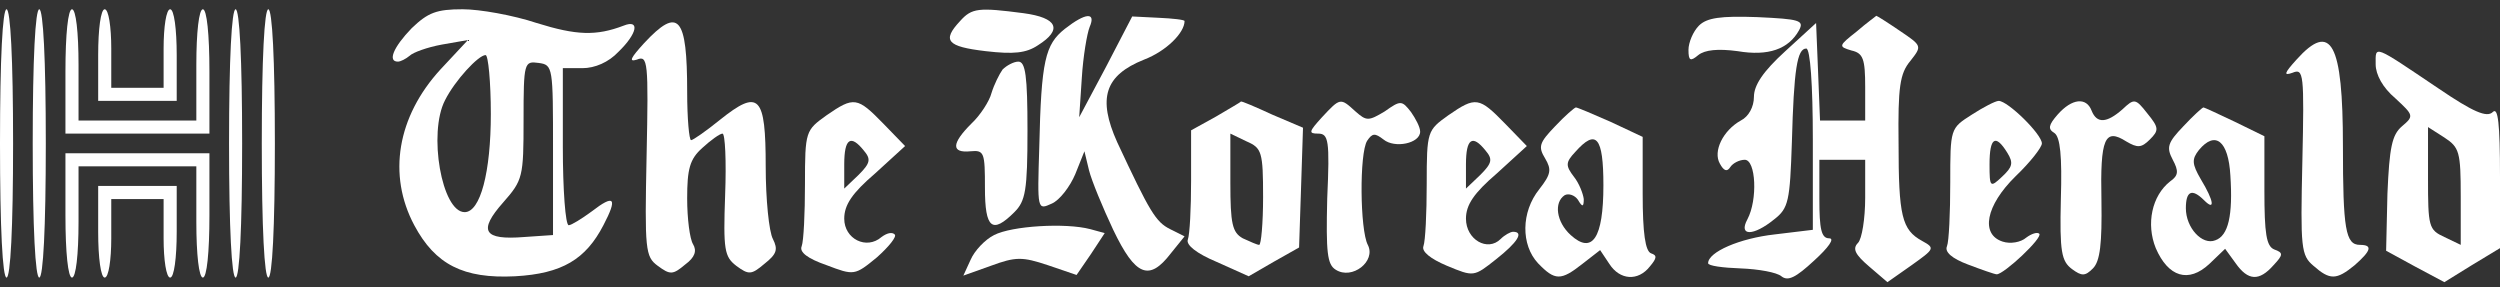
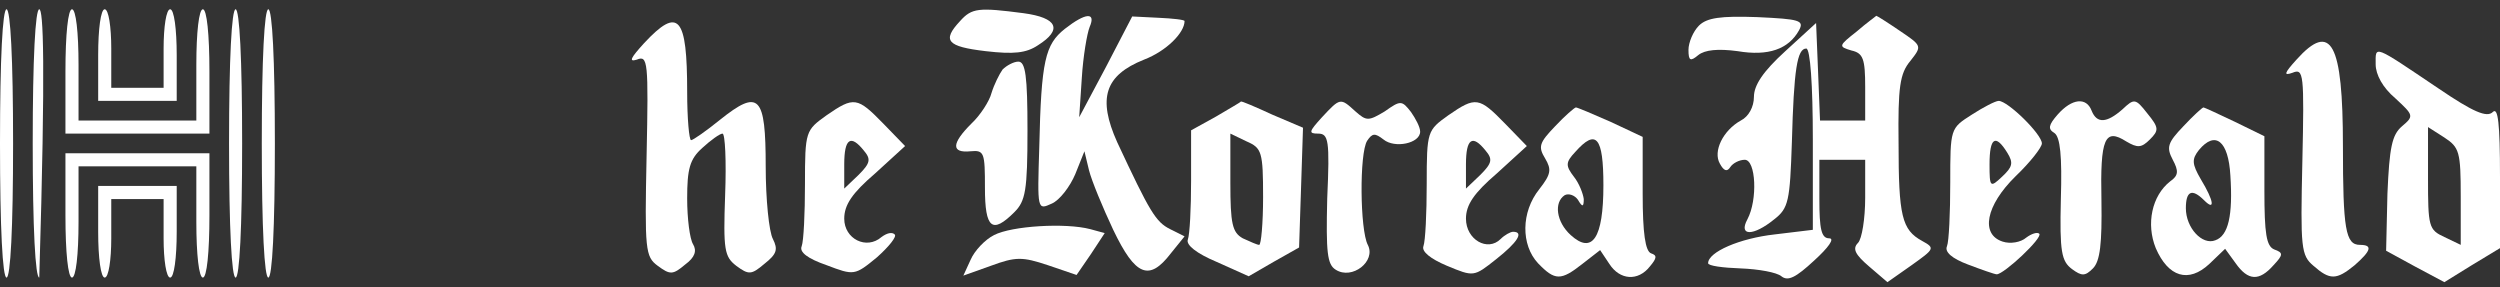
<svg xmlns="http://www.w3.org/2000/svg" width="174" height="20" viewBox="0 0 174 20" fill="none">
  <rect x="0" y="0" width="174" height="20" fill="#333333" stroke="none" />
  <path d="M0 9.982C0 15.904 0.182 19.32 0.455 19.32C0.729 19.32 0.911 15.904 0.911 9.982C0.911 4.061 0.729 0.645 0.455 0.645C0.182 0.645 0 4.061 0 9.982Z" fill="white" />
-   <path d="M2.277 9.982C2.277 15.904 2.46 19.32 2.733 19.32C3.006 19.32 3.188 15.904 3.188 9.982C3.188 4.061 3.006 0.645 2.733 0.645C2.46 0.645 2.277 4.061 2.277 9.982Z" fill="white" />
+   <path d="M2.277 9.982C2.277 15.904 2.46 19.32 2.733 19.32C3.188 4.061 3.006 0.645 2.733 0.645C2.46 0.645 2.277 4.061 2.277 9.982Z" fill="white" />
  <path d="M4.555 4.972V9.299H9.565H14.576V4.972C14.576 2.376 14.394 0.645 14.12 0.645C13.847 0.645 13.665 2.239 13.665 4.516V8.388H9.565H5.466V4.516C5.466 2.239 5.284 0.645 5.01 0.645C4.737 0.645 4.555 2.376 4.555 4.972Z" fill="white" />
  <path d="M6.833 3.833V7.022H9.566H12.299V3.833C12.299 2.011 12.116 0.645 11.843 0.645C11.57 0.645 11.387 1.874 11.387 3.378V6.111H9.566H7.744V3.378C7.744 1.874 7.561 0.645 7.288 0.645C7.015 0.645 6.833 2.011 6.833 3.833Z" fill="white" />
  <path d="M15.942 9.982C15.942 15.904 16.125 19.32 16.398 19.32C16.671 19.32 16.853 15.904 16.853 9.982C16.853 4.061 16.671 0.645 16.398 0.645C16.125 0.645 15.942 4.061 15.942 9.982Z" fill="white" />
  <path d="M18.22 9.982C18.22 15.904 18.402 19.32 18.675 19.32C18.949 19.32 19.131 15.904 19.131 9.982C19.131 4.061 18.949 0.645 18.675 0.645C18.402 0.645 18.22 4.061 18.22 9.982Z" fill="white" />
-   <path d="M28.651 1.966C27.375 3.287 26.965 4.289 27.694 4.289C27.877 4.289 28.241 4.106 28.514 3.879C28.742 3.651 29.744 3.287 30.746 3.104L32.568 2.786L30.655 4.835C27.649 8.115 26.965 12.169 28.833 15.676C30.291 18.409 32.249 19.411 35.848 19.229C39.127 19.047 40.767 18.045 41.997 15.676C42.999 13.763 42.771 13.49 41.177 14.72C40.494 15.221 39.765 15.676 39.583 15.676C39.355 15.676 39.173 13.216 39.173 10.21V4.744H40.539C41.405 4.744 42.361 4.334 43.045 3.605C44.365 2.33 44.548 1.328 43.409 1.783C41.496 2.512 40.129 2.467 37.351 1.601C35.711 1.055 33.388 0.645 32.204 0.645C30.382 0.645 29.79 0.872 28.651 1.966ZM34.162 7.933C34.162 11.987 33.434 14.765 32.34 14.765C30.746 14.765 29.79 9.254 30.974 6.976C31.657 5.61 33.297 3.833 33.798 3.833C33.98 3.833 34.162 5.701 34.162 7.933ZM38.49 10.438V16.359L36.485 16.496C33.661 16.724 33.251 16.086 35.028 14.082C36.394 12.533 36.44 12.305 36.44 8.343C36.44 4.334 36.485 4.243 37.487 4.38C38.49 4.516 38.49 4.653 38.49 10.438Z" fill="white" />
  <path d="M66.822 1.465C65.546 2.831 65.91 3.241 68.598 3.56C70.557 3.788 71.422 3.697 72.242 3.15C73.973 2.057 73.608 1.237 71.24 0.918C68.097 0.508 67.641 0.554 66.822 1.465Z" fill="white" />
  <path d="M74.109 2.011C72.743 3.104 72.47 4.198 72.333 10.256C72.196 14.629 72.196 14.629 73.198 14.173C73.745 13.945 74.474 12.989 74.838 12.123L75.476 10.529L75.795 11.85C75.977 12.579 76.751 14.446 77.48 15.995C79.029 19.229 79.985 19.593 81.489 17.635L82.445 16.451L81.443 15.949C80.441 15.448 80.031 14.765 77.754 9.891C76.387 6.839 76.888 5.245 79.621 4.152C81.17 3.56 82.445 2.284 82.445 1.465C82.445 1.374 81.625 1.282 80.623 1.237L78.801 1.146L76.979 4.653L75.112 8.16L75.294 5.427C75.385 3.924 75.658 2.33 75.84 1.875C76.296 0.827 75.567 0.872 74.109 2.011Z" fill="white" />
  <path d="M118.247 1.783C117.837 2.193 117.518 2.968 117.518 3.469C117.518 4.243 117.655 4.289 118.202 3.833C118.657 3.469 119.568 3.378 120.935 3.56C123.075 3.924 124.487 3.423 125.216 2.102C125.581 1.419 125.262 1.328 122.301 1.191C119.75 1.1 118.794 1.237 118.247 1.783Z" fill="white" />
  <path d="M129.225 2.193C127.949 3.195 127.949 3.241 128.86 3.514C129.68 3.697 129.817 4.106 129.817 6.065V8.388H128.222H126.674L126.537 4.972L126.4 1.601L124.26 3.56C122.711 4.972 122.073 5.928 122.073 6.748C122.073 7.432 121.709 8.115 121.162 8.388C119.932 9.071 119.204 10.529 119.705 11.394C119.978 11.896 120.206 11.987 120.433 11.622C120.616 11.349 121.071 11.121 121.436 11.121C122.21 11.121 122.347 13.9 121.618 15.266C120.98 16.45 122.028 16.45 123.485 15.266C124.487 14.492 124.578 13.991 124.715 9.891C124.852 4.835 125.08 3.378 125.717 3.378C125.991 3.378 126.173 5.883 126.173 9.709V15.995L123.531 16.314C121.071 16.587 118.885 17.544 118.885 18.318C118.885 18.5 119.887 18.637 121.162 18.682C122.392 18.728 123.667 18.956 123.986 19.229C124.442 19.593 124.988 19.32 126.264 18.136C127.266 17.225 127.721 16.587 127.311 16.587C126.765 16.587 126.628 15.949 126.628 13.854V11.121H128.222H129.817V13.763C129.817 15.221 129.589 16.633 129.316 16.906C128.906 17.316 129.133 17.726 130.09 18.546L131.365 19.639L133.051 18.455C134.645 17.316 134.691 17.27 133.78 16.769C132.367 15.995 132.14 15.038 132.14 9.937C132.094 6.065 132.231 5.109 132.96 4.243C133.78 3.195 133.78 3.195 132.231 2.148C131.365 1.556 130.637 1.1 130.591 1.1C130.545 1.146 129.908 1.601 129.225 2.193Z" fill="white" />
  <path d="M44.821 3.013C43.91 4.015 43.728 4.334 44.32 4.152C45.094 3.833 45.14 4.243 45.003 10.848C44.867 17.407 44.912 17.862 45.778 18.5C46.643 19.138 46.825 19.138 47.691 18.409C48.374 17.908 48.51 17.453 48.237 16.997C48.009 16.633 47.827 15.221 47.827 13.809C47.827 11.759 48.009 11.075 48.875 10.301C49.467 9.755 50.105 9.299 50.287 9.299C50.469 9.299 50.56 11.212 50.469 13.581C50.332 17.407 50.423 17.862 51.243 18.5C52.109 19.138 52.291 19.138 53.202 18.363C54.068 17.68 54.159 17.361 53.794 16.633C53.521 16.131 53.293 13.854 53.293 11.577C53.293 6.657 52.838 6.156 50.105 8.343C49.148 9.117 48.237 9.755 48.1 9.755C47.964 9.755 47.827 8.251 47.827 6.384C47.827 1.146 47.235 0.417 44.821 3.013Z" fill="white" />
  <path d="M159.834 4.152C158.969 5.109 158.923 5.291 159.561 5.063C160.335 4.744 160.381 5.109 160.244 11.258C160.107 17.27 160.153 17.771 161.018 18.5C162.157 19.502 162.613 19.502 163.888 18.455C165.027 17.453 165.163 17.043 164.252 17.043C163.25 17.043 163.068 15.949 163.068 10.165C163.068 2.968 162.248 1.465 159.834 4.152Z" fill="white" />
  <path d="M165.346 4.471C165.346 5.2 165.847 6.111 166.712 6.839C167.987 8.024 168.033 8.069 167.168 8.798C166.484 9.39 166.302 10.256 166.165 13.49L166.074 17.453L168.079 18.546L170.128 19.639L172.041 18.455L174 17.27V12.305C174 8.57 173.863 7.432 173.499 7.796C173.089 8.206 172.133 7.796 169.718 6.156C165.118 3.059 165.346 3.15 165.346 4.471ZM171.267 13.672V17.043L170.128 16.496C169.035 15.995 168.99 15.767 168.99 12.396V8.844L170.128 9.572C171.176 10.256 171.267 10.575 171.267 13.672Z" fill="white" />
  <path d="M69.782 4.835C69.554 5.154 69.19 5.883 69.008 6.475C68.871 7.022 68.234 8.024 67.596 8.616C66.229 9.982 66.184 10.666 67.55 10.529C68.507 10.438 68.552 10.62 68.552 13.08C68.552 15.904 69.053 16.314 70.602 14.765C71.376 13.991 71.513 13.262 71.513 9.071C71.513 5.291 71.376 4.289 70.875 4.289C70.556 4.289 70.055 4.562 69.782 4.835Z" fill="white" />
  <path d="M57.529 8.024C56.072 9.071 56.026 9.117 56.026 12.806C56.026 14.856 55.935 16.769 55.798 17.134C55.616 17.544 56.208 17.999 57.529 18.455C59.442 19.183 59.488 19.183 61.037 17.908C61.857 17.179 62.449 16.451 62.267 16.314C62.084 16.132 61.72 16.223 61.355 16.496C60.308 17.407 58.759 16.633 58.759 15.221C58.759 14.264 59.306 13.444 60.9 12.078L62.995 10.165L61.492 8.616C59.67 6.748 59.442 6.703 57.529 8.024ZM60.126 10.483C60.627 11.076 60.581 11.349 59.761 12.169L58.759 13.125V11.44C58.759 9.618 59.215 9.345 60.126 10.483Z" fill="white" />
  <path d="M84.631 8.115L82.9 9.071V12.579C82.9 14.492 82.809 16.314 82.673 16.678C82.536 17.043 83.265 17.635 84.677 18.227L86.909 19.229L88.64 18.227L90.416 17.225L90.553 13.08L90.689 8.889L88.549 7.978C87.364 7.432 86.408 7.022 86.362 7.067C86.362 7.113 85.542 7.568 84.631 8.115ZM87.911 13.717C87.911 15.539 87.774 17.043 87.638 17.043C87.501 17.043 87 16.815 86.499 16.587C85.77 16.177 85.633 15.585 85.633 12.715V9.299L86.772 9.846C87.82 10.301 87.911 10.575 87.911 13.717Z" fill="white" />
  <path d="M92.01 8.16C91.1 9.162 91.054 9.299 91.737 9.299C92.466 9.299 92.557 9.755 92.375 13.809C92.284 17.589 92.375 18.409 92.967 18.773C94.106 19.502 95.791 18.181 95.199 17.043C94.652 15.995 94.607 10.666 95.153 9.8C95.518 9.254 95.7 9.254 96.292 9.709C97.067 10.347 98.843 9.982 98.843 9.162C98.843 8.844 98.524 8.252 98.205 7.796C97.568 6.976 97.477 6.976 96.383 7.75C95.245 8.434 95.108 8.434 94.334 7.75C93.286 6.794 93.286 6.794 92.01 8.16Z" fill="white" />
  <path d="M100.802 8.024C99.344 9.071 99.299 9.117 99.299 12.806C99.299 14.856 99.207 16.769 99.071 17.134C98.934 17.498 99.526 17.999 100.711 18.5C102.578 19.274 102.578 19.274 104.127 18.045C105.63 16.86 106.085 16.132 105.311 16.132C105.129 16.132 104.719 16.359 104.446 16.633C103.535 17.544 102.031 16.678 102.031 15.221C102.031 14.264 102.578 13.444 104.172 12.078L106.268 10.165L104.764 8.616C102.942 6.748 102.715 6.703 100.802 8.024ZM103.398 10.483C103.899 11.076 103.853 11.349 103.034 12.169L102.031 13.125V11.44C102.031 9.618 102.487 9.345 103.398 10.483Z" fill="white" />
  <path d="M137.241 7.978C135.738 8.935 135.738 8.935 135.738 12.715C135.738 14.811 135.647 16.815 135.51 17.134C135.328 17.544 135.875 17.999 136.968 18.409C137.925 18.773 138.836 19.092 138.972 19.092C139.473 19.092 142.206 16.541 141.933 16.268C141.796 16.132 141.386 16.268 141.022 16.541C140.658 16.86 139.929 16.997 139.382 16.815C137.834 16.314 138.198 14.31 140.293 12.26C141.295 11.303 142.115 10.256 142.115 9.982C142.115 9.345 139.747 7.022 139.109 7.022C138.881 7.022 138.016 7.477 137.241 7.978ZM139.701 10.62C140.157 11.349 140.065 11.622 139.337 12.305C138.517 13.08 138.471 13.034 138.471 11.44C138.471 9.572 138.881 9.299 139.701 10.62Z" fill="white" />
  <path d="M143.208 7.978C142.571 8.707 142.525 8.98 142.981 9.254C143.391 9.527 143.527 10.848 143.436 13.854C143.345 17.544 143.482 18.181 144.211 18.728C144.894 19.229 145.122 19.229 145.668 18.682C146.169 18.181 146.306 16.951 146.26 13.945C146.169 9.618 146.488 8.889 147.991 9.846C148.766 10.301 149.039 10.301 149.631 9.709C150.269 9.071 150.269 8.889 149.449 7.887C148.629 6.84 148.538 6.84 147.718 7.614C146.625 8.57 145.941 8.616 145.577 7.705C145.213 6.748 144.211 6.84 143.208 7.978Z" fill="white" />
  <path d="M108.226 8.798C107.133 9.937 107.042 10.21 107.543 11.03C107.998 11.804 107.953 12.123 107.133 13.171C105.858 14.765 105.858 17.043 107.042 18.318C108.226 19.548 108.636 19.548 110.139 18.363L111.369 17.407L112.007 18.363C112.736 19.502 114.011 19.593 114.831 18.546C115.332 17.954 115.332 17.771 114.922 17.635C114.512 17.498 114.33 16.223 114.33 13.49V9.527L112.098 8.479C110.868 7.933 109.775 7.477 109.684 7.477C109.593 7.477 108.909 8.069 108.226 8.798ZM111.597 12.898C111.597 16.587 110.823 17.726 109.319 16.359C108.317 15.448 108.135 14.082 108.909 13.581C109.183 13.444 109.593 13.581 109.82 13.9C110.139 14.446 110.23 14.401 110.23 13.854C110.185 13.49 109.912 12.761 109.547 12.305C108.955 11.531 108.955 11.303 109.638 10.575C111.096 8.935 111.597 9.527 111.597 12.898Z" fill="white" />
  <path d="M151.954 8.798C150.861 9.937 150.77 10.256 151.225 11.121C151.635 11.896 151.635 12.214 151.043 12.624C149.768 13.626 149.358 15.585 150.041 17.27C150.906 19.275 152.318 19.73 153.776 18.364L154.869 17.316L155.598 18.318C156.463 19.548 157.238 19.593 158.24 18.455C158.923 17.726 158.923 17.589 158.285 17.361C157.739 17.134 157.602 16.268 157.602 13.262V9.481L155.552 8.479C154.414 7.933 153.412 7.477 153.366 7.477C153.275 7.477 152.637 8.069 151.954 8.798ZM155.234 12.214C155.416 14.993 155.097 16.405 154.186 16.724C153.275 17.088 152.136 15.858 152.136 14.492C152.136 13.307 152.546 13.08 153.412 13.945C154.186 14.72 154.095 13.991 153.184 12.488C152.546 11.395 152.546 11.076 153.047 10.438C154.186 9.071 155.097 9.8 155.234 12.214Z" fill="white" />
  <path d="M4.555 14.993C4.555 17.589 4.737 19.32 5.01 19.32C5.284 19.32 5.466 17.726 5.466 15.448V11.577H9.565H13.665V15.448C13.665 17.726 13.847 19.32 14.12 19.32C14.394 19.32 14.576 17.589 14.576 14.993V10.666H9.565H4.555V14.993Z" fill="white" />
  <path d="M6.833 16.132C6.833 17.954 7.015 19.32 7.288 19.32C7.561 19.32 7.744 18.09 7.744 16.587V13.854H9.566H11.387V16.587C11.387 18.09 11.57 19.32 11.843 19.32C12.116 19.32 12.299 17.954 12.299 16.132V12.943H9.566H6.833V16.132Z" fill="white" />
  <path d="M69.19 16.359C68.552 16.678 67.823 17.453 67.55 18.09L67.049 19.183L68.962 18.5C70.693 17.863 71.149 17.863 72.925 18.455L74.929 19.138L75.931 17.68L76.888 16.223L75.886 15.949C74.155 15.494 70.42 15.722 69.19 16.359Z" fill="white" />
</svg>